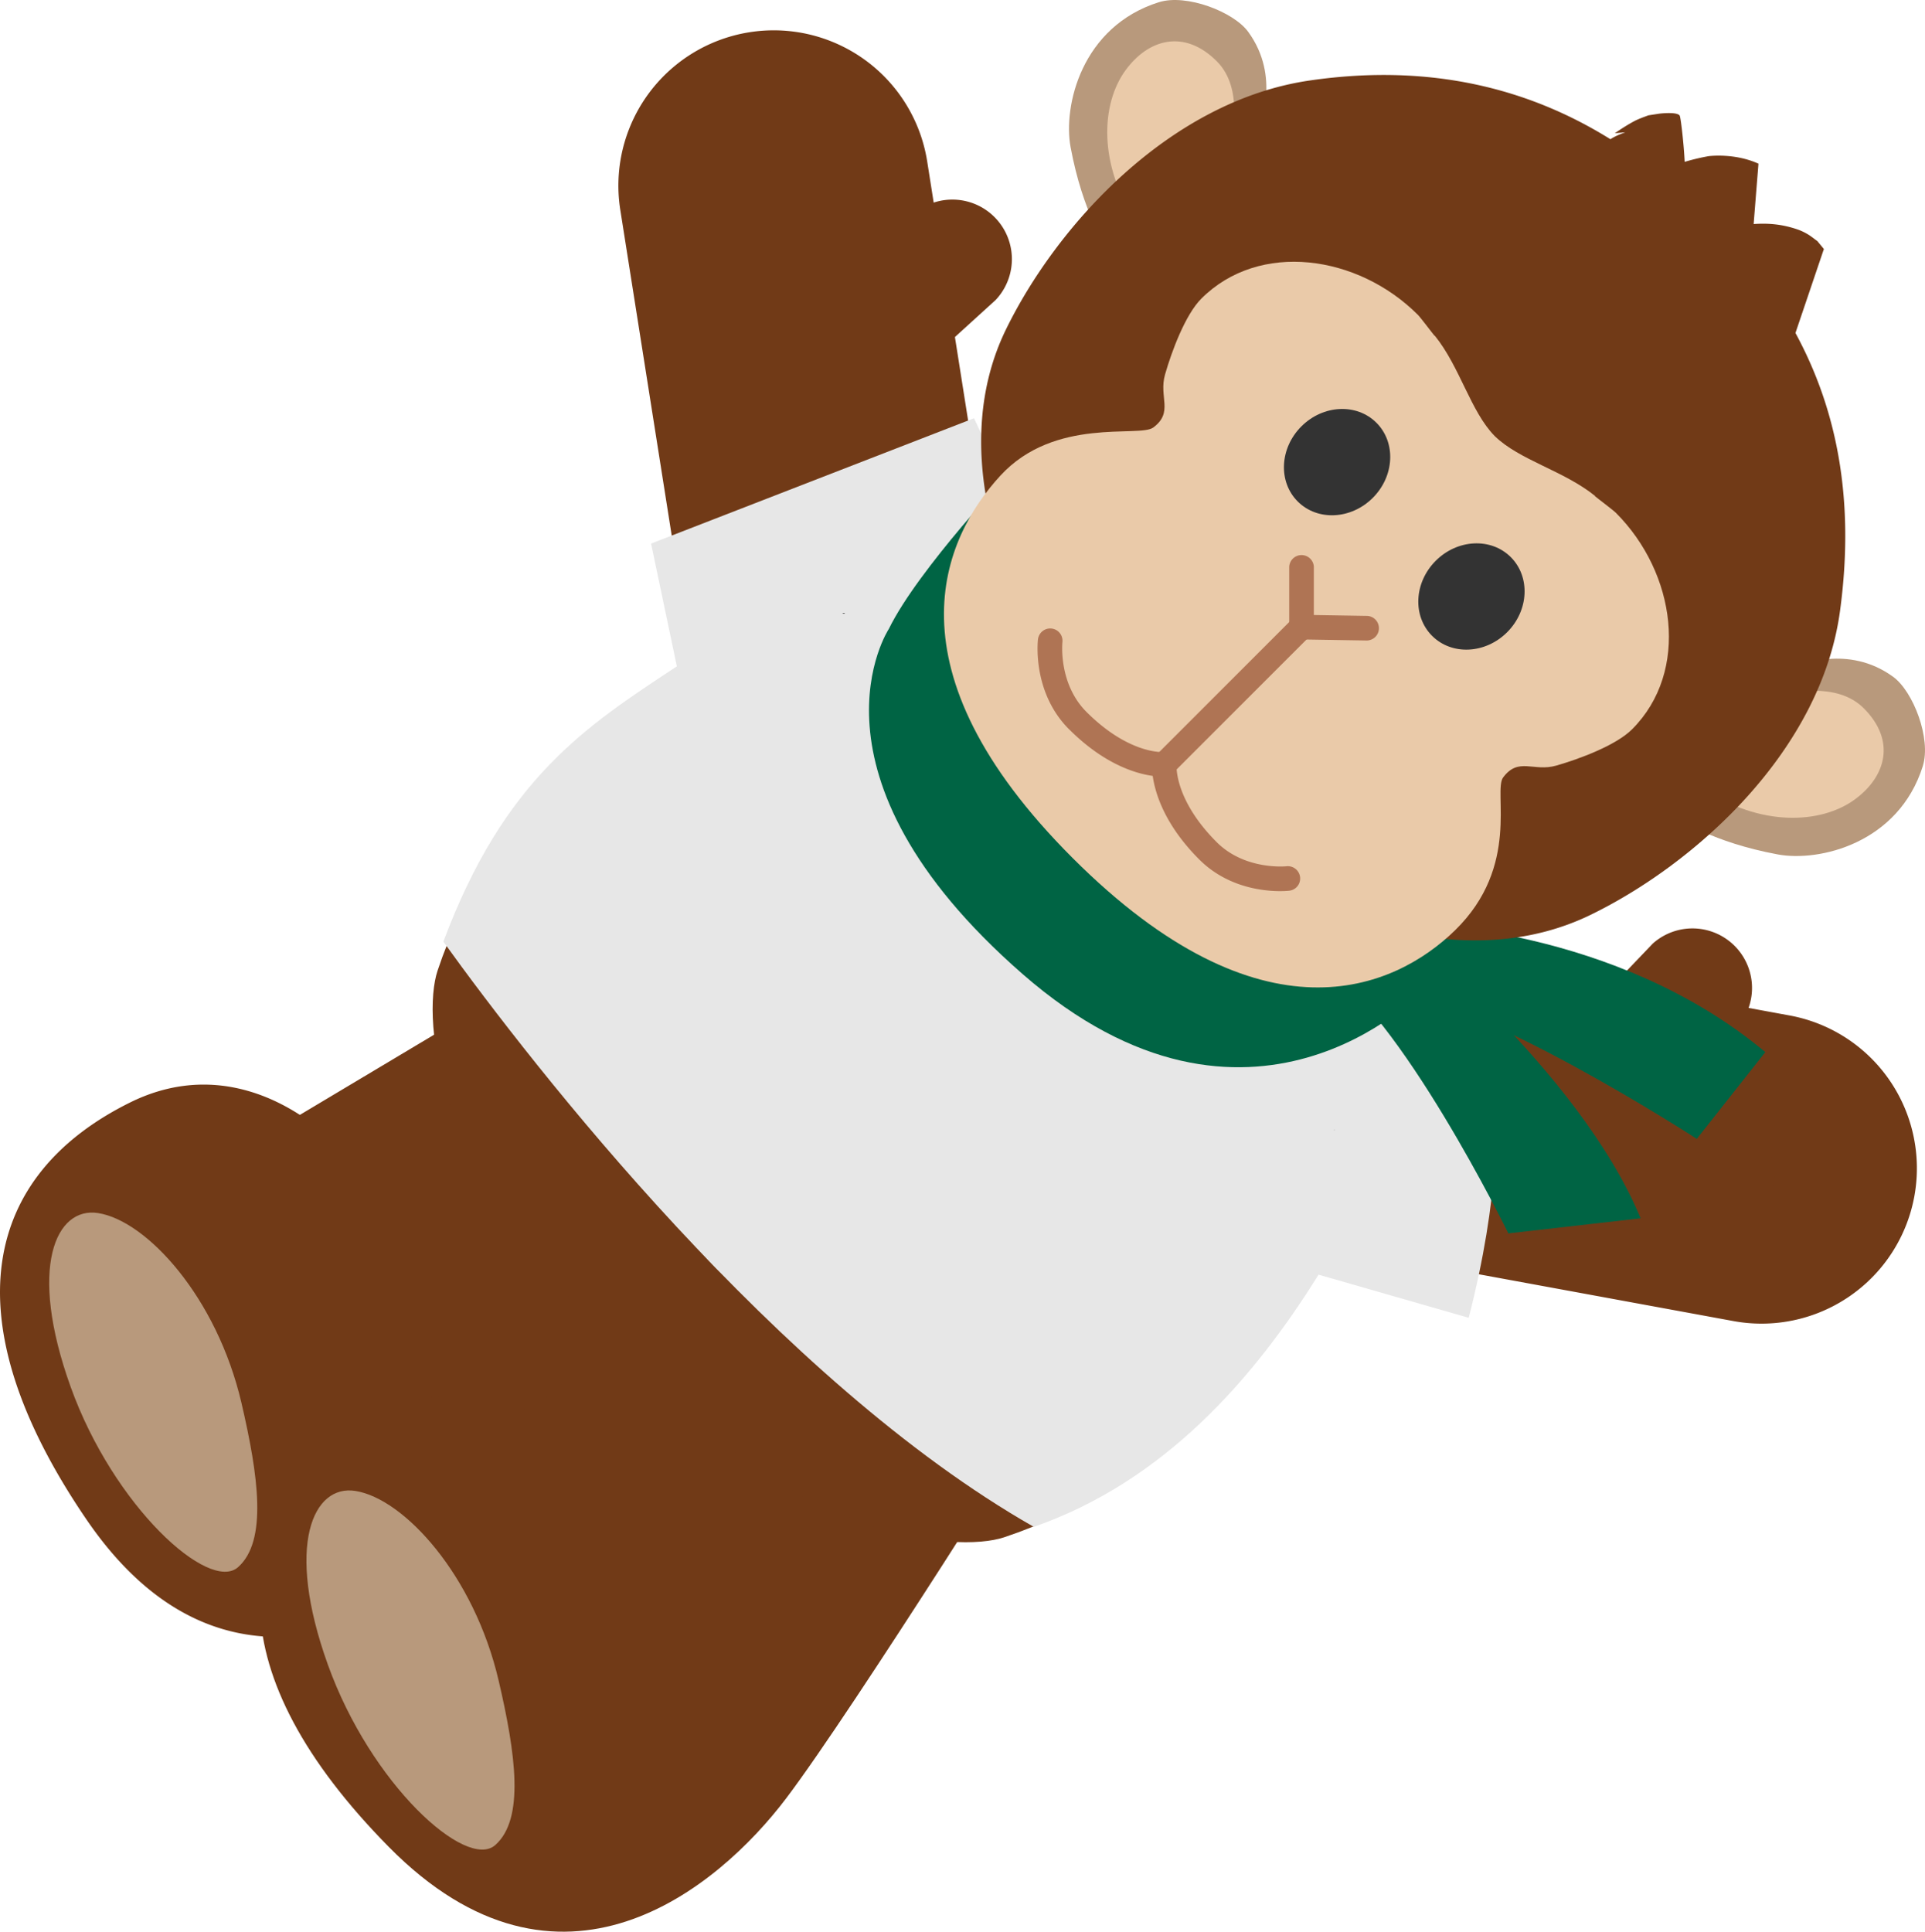
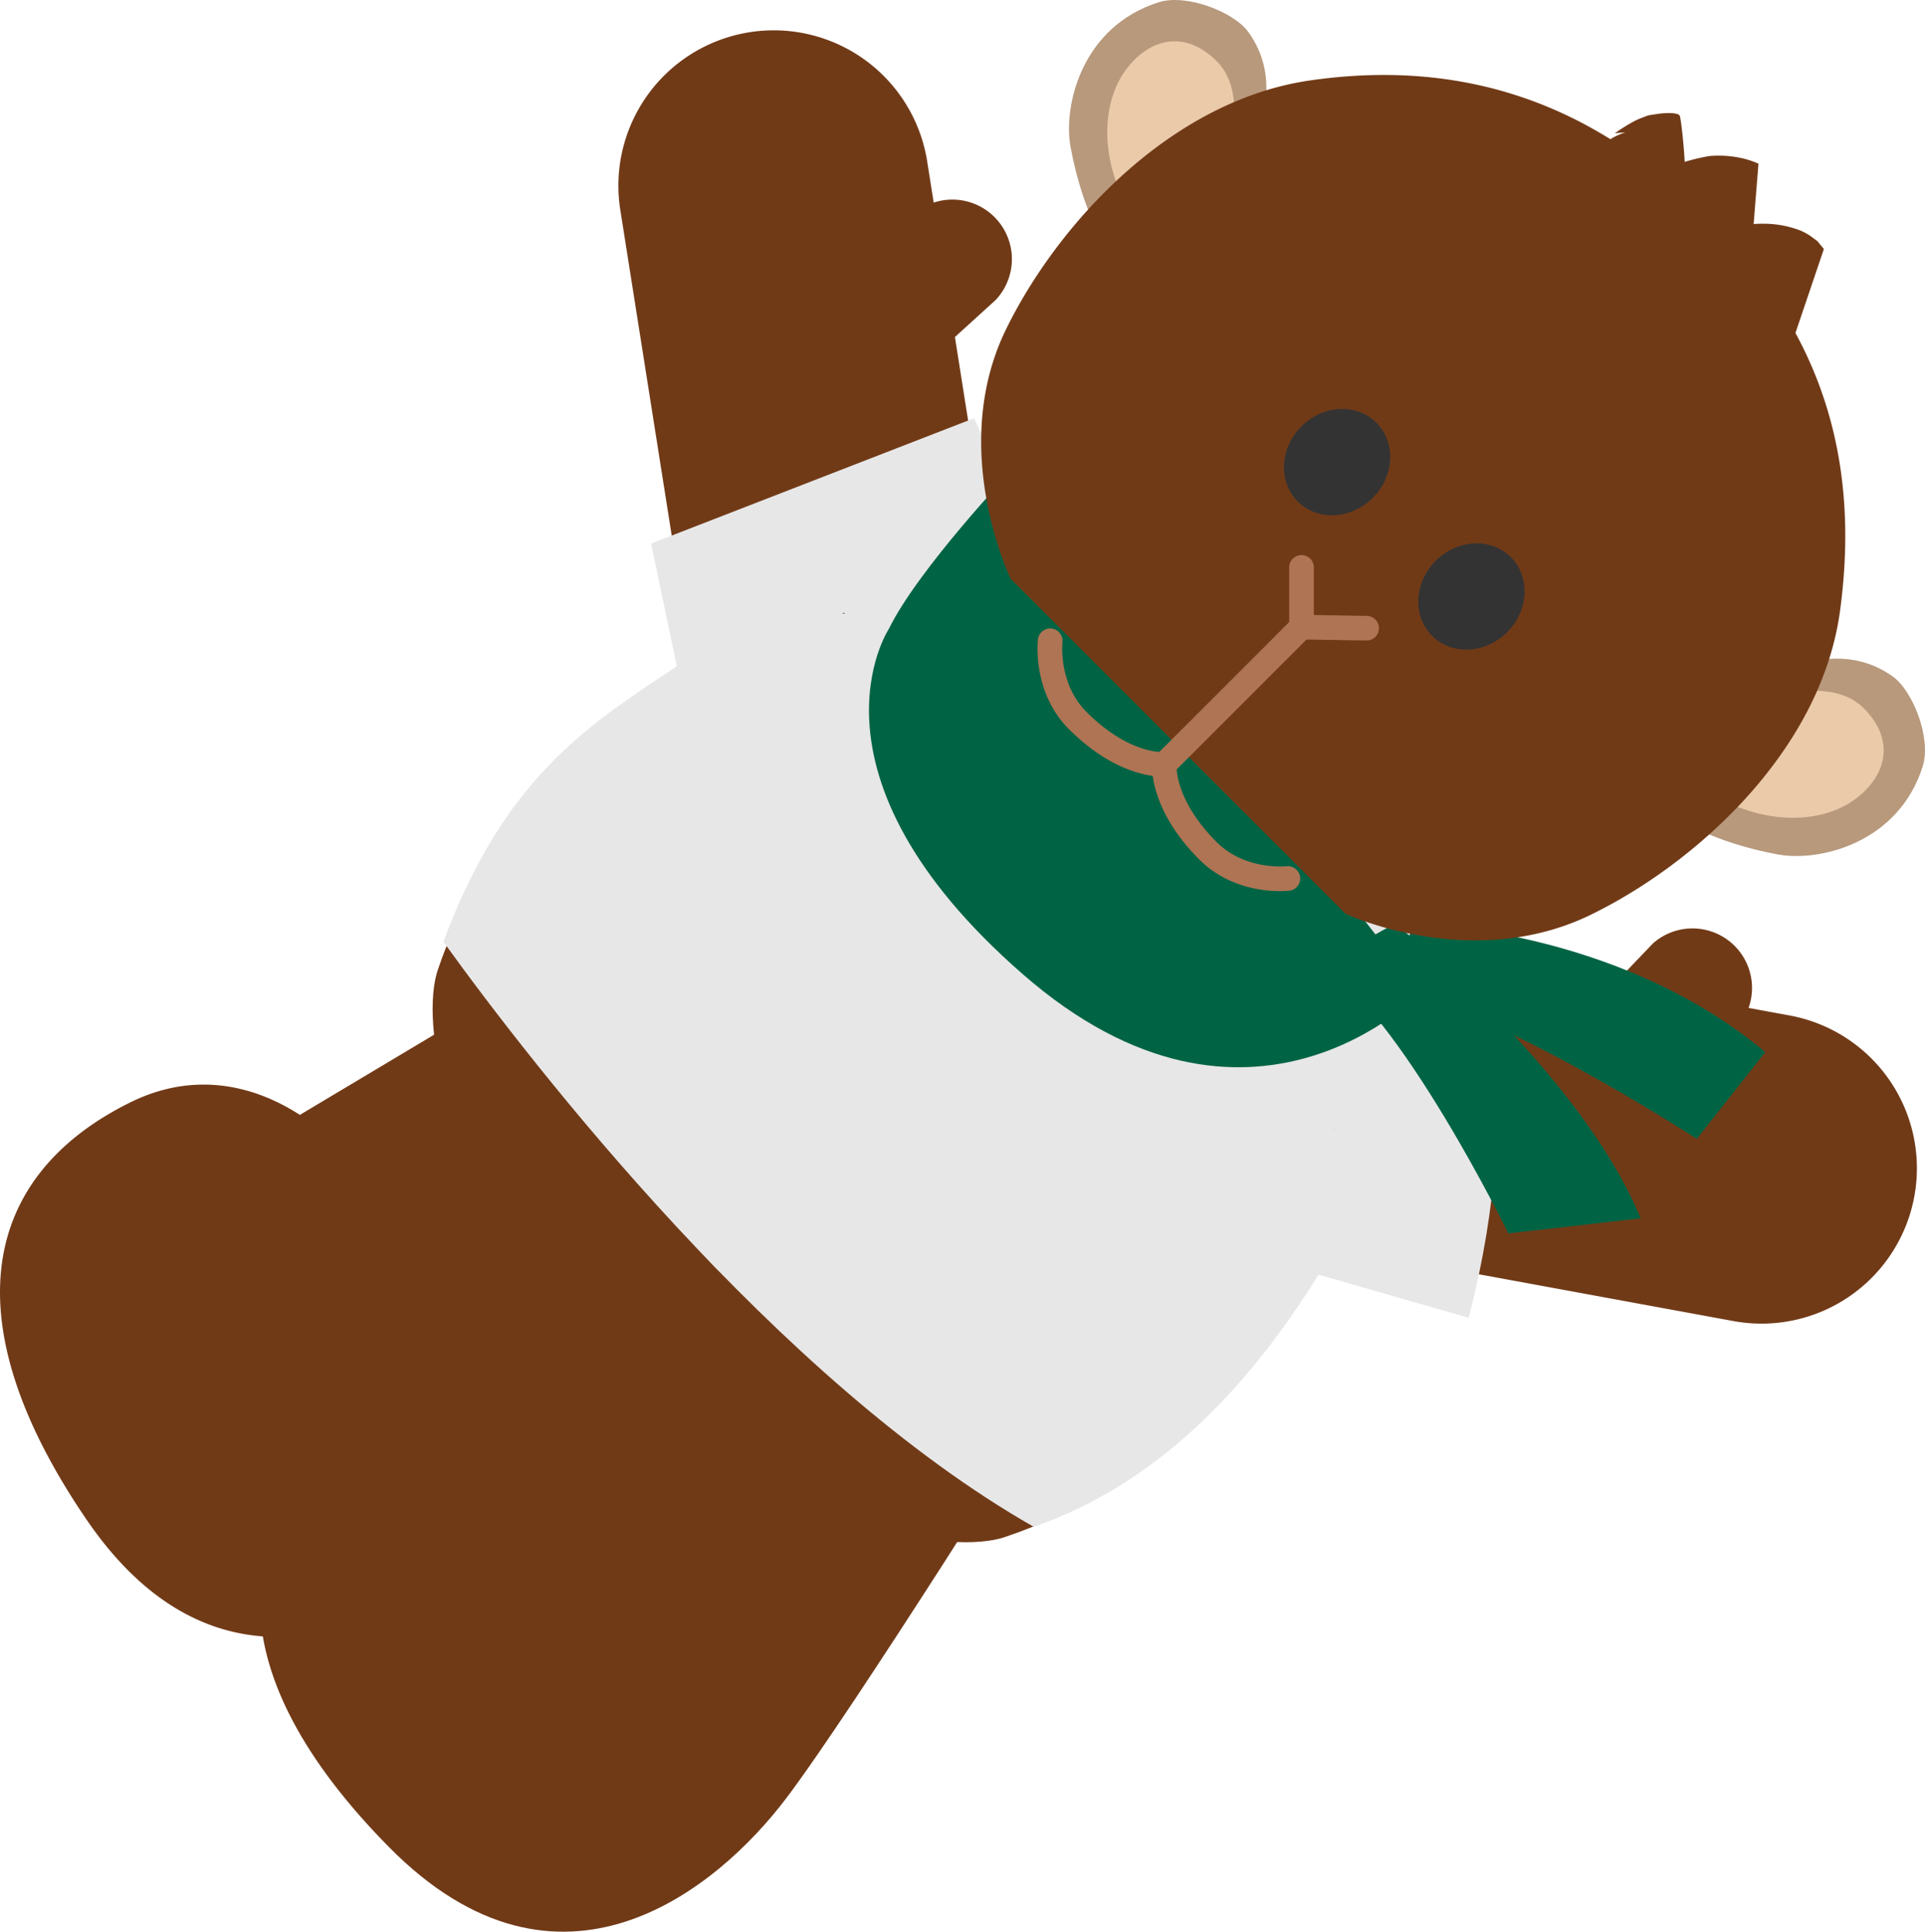
<svg xmlns="http://www.w3.org/2000/svg" width="98.055" height="98.393" viewBox="0 0 98.055 98.393">
  <path d="M63.949 46.723a7.915 7.915 0 00-9.226 6.333c-.798 4.298 2.038 8.431 6.334 9.227l27.225 5.004a7.913 7.913 0 009.227-6.335 7.913 7.913 0 00-6.335-9.225l-27.225-5.005z" fill="#713a17" />
  <path d="M88.315 52.507a3.033 3.033 0 00-4.124-4.447l-3.011 3.149m8.564 11.79s1.192-4.067.843-7.322M51.545 35.551a7.913 7.913 0 01-6.564 9.063c-4.317.69-8.377-2.25-9.065-6.564l-4.317-27.342a7.912 7.912 0 016.565-9.064 7.913 7.913 0 019.063 6.565l4.318 27.342z" fill="#713a17" />
  <path d="M46.375 11.047a3.032 3.032 0 014.341 4.233l-3.223 2.931M20.955 65.307c-.28-4.479-6.894-12.826-14.324-9.153-7.428 3.673-9.225 10.965-2.243 21.219 6.982 10.256 16.113 5.094 20.351 1.205 4.237-3.886 16.704-17.538 16.704-17.538L30.198 47.873 13.367 57.927" fill="#713a17" />
  <path d="M33.933 79.226c-1.08-4.355-9.086-11.378-15.734-6.428-6.647 4.948-7.105 12.444 1.607 21.277 8.712 8.832 16.767 2.113 20.237-2.472 3.469-4.586 13.278-20.256 13.278-20.256l-13.429-10.93-13.533 12.117" fill="#713a17" />
-   <path d="M4.998 61.789c2.471.389 6.045 4.273 7.302 9.674.867 3.725 1.329 7.032-.176 8.364-1.473 1.303-6.335-3.084-8.527-9.19-2.193-6.106-.746-9.186 1.401-8.848zm13.103 14.153c2.471.389 6.045 4.273 7.302 9.674.867 3.725 1.329 7.032-.176 8.364-1.473 1.303-6.335-3.084-8.527-9.19-2.193-6.106-.746-9.186 1.401-8.848z" fill="#b8997c" />
  <path d="M69.116 55.686l-24.21-24.21s-17.517 2.667-22.618 17.967c-.809 2.429-.159 10.97 9.56 19.301 8.331 9.718 16.872 10.369 19.301 9.559 15.301-5.1 17.968-22.617 17.968-22.617z" fill="#713a17" />
  <path d="M59.123 63.7c-6.036 6.036-15.821 6.035-21.857 0s-6.035-15.82 0-21.856c6.035-6.035 15.821-6.036 21.856 0 6.036 6.036 6.036 15.822 0 21.857z" fill="#eacaa9" />
  <path d="M38.947 63.395c-.043.033.142.273-.216-.018-1.134-.925-1.729-1.966-2.549-3.138l-.126-.044c-.577-.965-.992-2.066-1.325-3.2-.683-2.074-.82-4.303-.523-6.448-.039.051-.071.073-.052-.144.115-.901.469-2.119.997-3.306l.228-.526c.045-.142.034-.19.027-.22.258-.532.567-.962.81-1.382 3.269-5.527 10.886-8.64 17.832-5.845 1.473.507 2.826 1.343 4.002 2.292 1.737 1.431 3.419 3.842 4.137 5.91.377-.519 1.682 4.786 1.685 3.719.191 1.524-.019 3.816.001 3.94.119.35.621 1.722-1.105 5.649-.697 1.549-2.51 3.391-2.878 3.839-.578.741 1.596-1.478 1.028-.742 4.212-4.73 5.252-11.791 2.782-17.492-2.374-5.753-8.183-9.889-14.529-10.211-1.057-.059-3.755-.079-6.974 1.162-3.187 1.223-6.752 3.943-8.748 7.836-2.06 3.847-2.356 8.553-1.277 12.199 1.02 3.702 3.13 6.257 4.449 7.519l.5.448c2.939 2.844 7.909 4.393 11.302 4.106 1.557-.083 3.103-.45 4.567-.959-.708.146-1.366.262-1.939.314 1.54-.279 3.028-.806 3.544-1.118 2.896-1.631 1.154-.831-.052-.515-.849.268.205-.289-1.113.103.927-.329 1.376-.552 2.246-1.018.111-.028-2.742 1.315-2.168.9.899-.294 1.834-.809 2.664-1.324-.307.161-3.04 1.489-2.973 1.248.509-.118 2.568-.964 2.639-1.22.017-.043-.812.46-1.268.633 2.661-1.387 3.701-2.692 1.488-1.195.79-.48 1.84-1.269 2.535-1.966l-.007.003c-.376.314-.994.891-1.366 1.146.449-.324.836-.73 1.26-1.089l-.257.152c-.325.257-.624.545-.967.805.295-.216.551-.482.83-.721-.236.149-.498.327-.78.524-1.086.722-2.197 1.243-2.823 1.525-5.021 2.473-11.427 1.578-15.541-2.125z" fill="#b8997c" />
  <path d="M74.812 67.122c3.14-12.215.004-17.051.004-17.051l-.481-.012.077-.263s-22.44-23.594-22.501-23.587l-2.297-4.906-16.45 6.384 1.313 6.254c-4.638 3.059-8.783 5.71-11.894 14.023 4.582 6.368 17.045 22.391 30.077 29.808 6.654-2.32 11.219-7.565 14.503-12.846l7.649 2.197z" fill="#e7e7e7" />
  <path fill="#333" d="M76.465 63.452l.002-.013-.006.029.004-.016zM43.043 31.254c-.036-.035-.086-.031-.135-.029a.148.148 0 00.135.029zm-8.737 3.757l.036-.016-.036.016zm33.682 22.516l-.047.052c.038-.031.052-.033.047-.052zm-.047.053v-.001.001z" />
  <path d="M73.204 47.187l-.139.138.139-.138z" fill="#006444" />
  <path d="M35.401 9.902s3.933-1.578 7.207-1.544" fill="#713a17" />
  <path d="M72.004 47.054s10.235.118 17.917 6.536l-3.49 4.419s-11.542-7.48-15.713-7.334l1.287-3.62z" fill="#006444" />
  <path d="M71.054 47.043s9.364 7.406 12.517 15.013l-6.74.768s-5.568-11.382-9.582-13.674l3.804-2.108z" fill="#006444" />
  <path d="M72.37 50.554s-8.711 9.162-20.28-.939c-11.7-10.215-6.813-17.583-6.813-17.583 1.493-3.055 6.305-8.125 6.305-8.125" fill="#006444" />
  <path d="M97.943 39.021c.439-1.399-.489-3.801-1.507-4.545-2.311-1.687-4.805-.556-4.805-.556l-6.103 7.789s1.655 1.187 5.032 1.813c2.103.39 6.148-.563 7.384-4.502z" fill="#b8997c" />
  <path d="M90.301 35.357c.844-.03 3.237-.679 4.634.718 1.652 1.652 1.137 3.484-.461 4.65-1.72 1.254-4.817 1.4-7.727-.562l3.554-4.807z" fill="#eacaa9" />
  <path d="M59.034.112c1.399-.439 3.801.489 4.545 1.507 1.687 2.311.556 4.805.556 4.805l-7.789 6.103s-1.187-1.655-1.813-5.032c-.39-2.103.563-6.148 4.502-7.384z" fill="#b8997c" />
  <path d="M62.698 7.754c.03-.844.679-3.237-.718-4.634-1.652-1.652-3.484-1.137-4.65.461-1.254 1.72-1.4 4.817.562 7.727l4.807-3.554z" fill="#eacaa9" />
  <path d="M93.728 31.107c.784-5.804-.227-10.379-2.272-14.146l1.448-4.278-.33-.4-.343-.255a2.867 2.867 0 00-.638-.33c-.863-.301-1.587-.332-2.266-.286.093-1.181.245-3.075.245-3.075-1.235-.56-2.542-.382-2.542-.382-.395.07-.806.167-1.216.289-.041-.871-.199-2.298-.26-2.366-.177-.2-1.044-.087-1.044-.087l-.543.084c-.24.089-.465.169-.663.266-.356.185-.709.412-1.049.645l.535-.045c-.313.107-.591.235-.758.351-4.062-2.531-9.084-3.898-15.312-2.993-7.114 1.033-12.871 7.336-15.481 12.687-2.976 6.106.252 12.709.252 12.709L68.536 46.54s6.4 3.025 12.505.049c5.352-2.61 11.725-8.354 12.687-15.481z" fill="#713a17" />
-   <path d="M76.567 39.599c.781-1.051 1.551-.273 2.699-.601 1.167-.333 3.046-1.029 3.868-1.85 2.954-2.954 2.228-7.975-.825-11.028-.14-.14-.926-.727-1.073-.854l.009-.008c-1.588-1.282-3.858-1.822-5.111-3.05-1.227-1.252-1.767-3.522-3.049-5.11l-.009.009c-.127-.148-.713-.933-.854-1.073-3.053-3.053-8.074-3.778-11.028-.824-.821.821-1.517 2.701-1.85 3.868-.328 1.149.451 1.919-.601 2.699-.708.524-5.013-.562-7.785 2.449-2.923 3.176-5.961 9.838 3.68 19.479s16.389 6.698 19.48 3.68c3.353-3.274 1.924-7.077 2.448-7.785z" fill="#eacaa9" />
  <ellipse cx="74.952" cy="30.383" rx="2.835" ry="2.573" transform="rotate(-45 74.952 30.383)" fill="#333" />
  <ellipse cx="68.107" cy="23.539" rx="2.835" ry="2.573" transform="rotate(-45 68.107 23.538)" fill="#333" />
  <path d="M65.854 32.386a.623.623 0 01-.184-.443v-3.077a.628.628 0 011.254 0v2.461l2.722.045a.627.627 0 01-.021 1.253l-3.339-.055a.623.623 0 01-.432-.184z" fill="#af7454" />
  <path d="M58.826 39.414a.626.626 0 010-.886l7.029-7.029a.626.626 0 11.886.886l-7.029 7.029a.626.626 0 01-.886 0z" fill="#af7454" />
  <path d="M54.458 37.15c-1.881-1.881-1.599-4.474-1.586-4.584a.626.626 0 011.245.145c-.002.021-.216 2.11 1.227 3.553 2.132 2.132 3.844 2.047 3.917 2.043a.634.634 0 01.669.577.623.623 0 01-.566.671c-.094.009-2.327.172-4.904-2.406z" fill="#af7454" />
  <path d="M61.09 43.781c-2.578-2.578-2.414-4.811-2.406-4.904a.625.625 0 111.248.11c-.004.065-.088 1.777 2.044 3.909 1.443 1.443 3.533 1.23 3.554 1.228a.628.628 0 01.693.551.624.624 0 01-.548.693c-.109.013-2.703.294-4.584-1.587z" fill="#af7454" />
</svg>